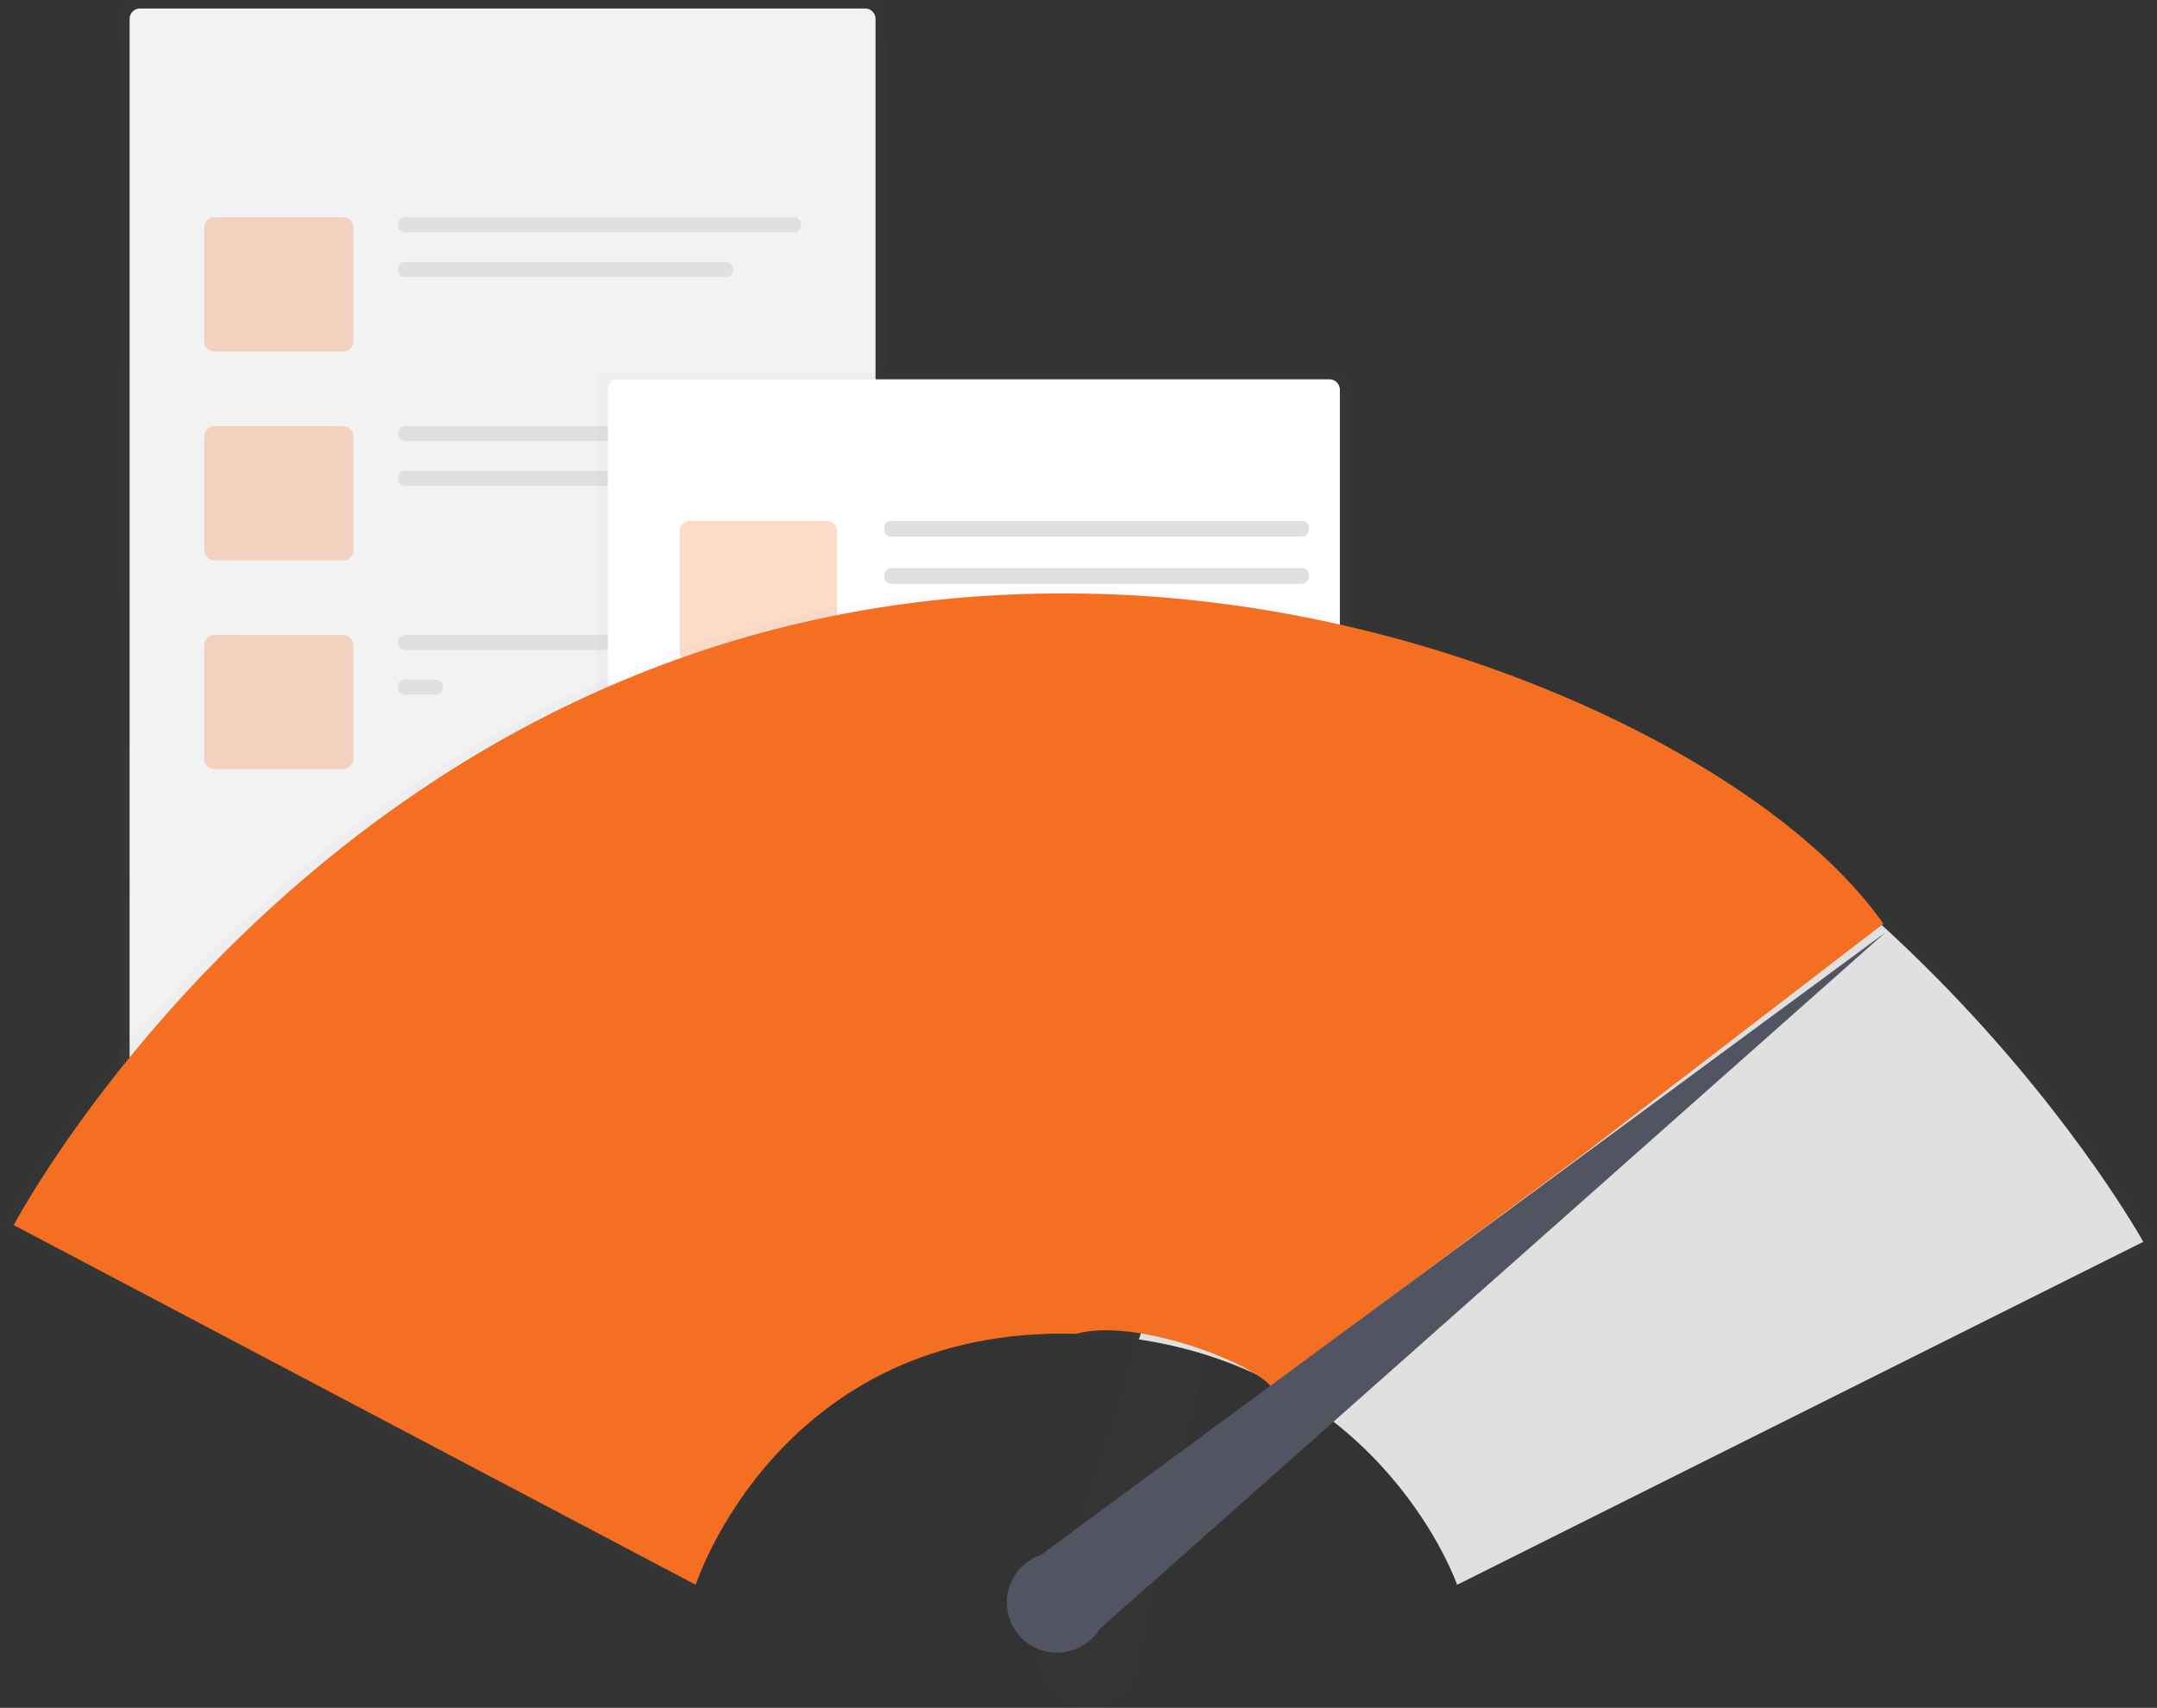
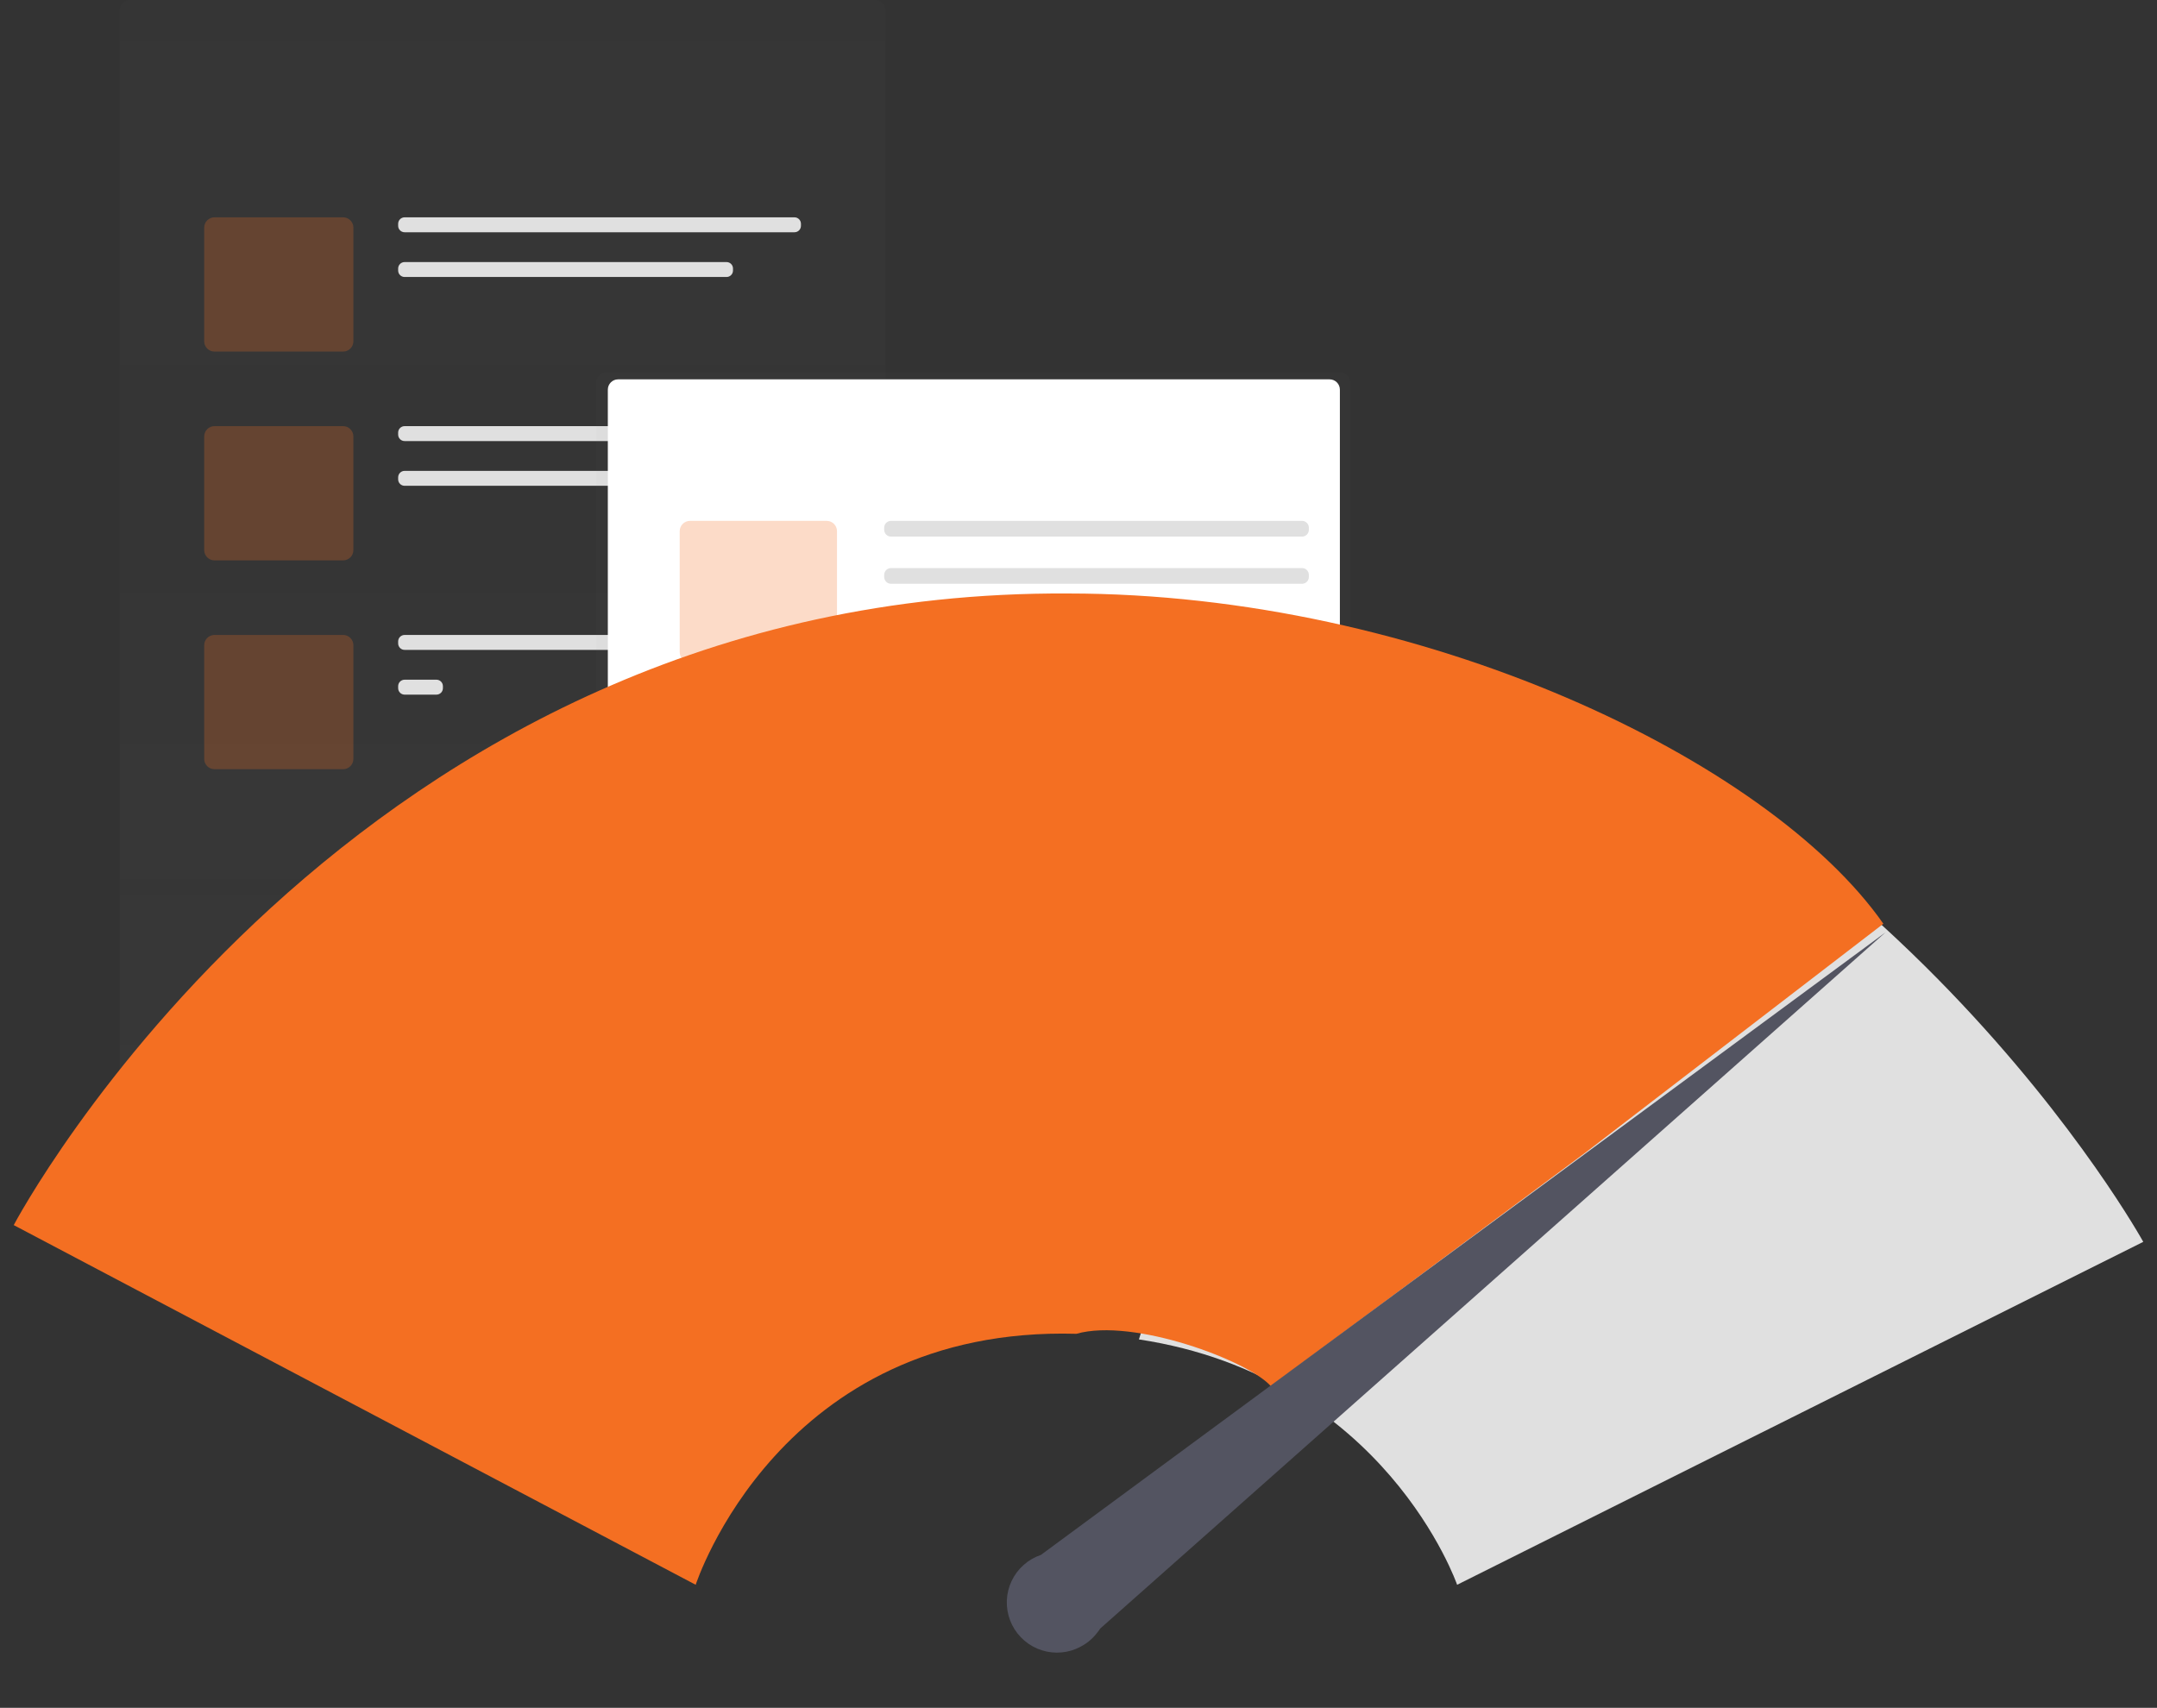
<svg xmlns="http://www.w3.org/2000/svg" width="942" height="746" viewBox="0 0 942 746" fill="none">
  <rect x="0" y="0" width="942" height="746" fill="#333333" stroke="none" />
  <g clip-path="url(#clip0)">
    <g opacity="0.5">
      <path opacity="0.5" d="M382.15 0H56.82C54.335 0 52.32 2.015 52.32 4.5V500.88C52.32 503.365 54.335 505.38 56.82 505.38H382.15C384.635 505.38 386.65 503.365 386.65 500.88V4.5C386.65 2.015 384.635 0 382.15 0Z" fill="url(#paint0_linear)" />
    </g>
-     <path d="M377.86 3.71H61.1C58.615 3.71 56.6 5.725 56.6 8.21V494.37C56.6 496.855 58.615 498.87 61.1 498.87H377.86C380.345 498.87 382.36 496.855 382.36 494.37V8.21C382.36 5.725 380.345 3.71 377.86 3.71Z" fill="#F2F2F2" />
    <g opacity="0.5">
      <path opacity="0.5" d="M149.83 94.93H93.68C91.195 94.93 89.18 96.945 89.18 99.43V149.07C89.18 151.555 91.195 153.57 93.68 153.57H149.83C152.315 153.57 154.33 151.555 154.33 149.07V99.43C154.33 96.945 152.315 94.93 149.83 94.93Z" fill="#F46F22" />
    </g>
    <path d="M346.97 94.93H176.7C175.143 94.93 173.88 96.193 173.88 97.75V98.63C173.88 100.187 175.143 101.45 176.7 101.45H346.97C348.527 101.45 349.79 100.187 349.79 98.63V97.75C349.79 96.193 348.527 94.93 346.97 94.93Z" fill="#E0E0E0" />
    <path d="M317.29 114.47H176.7C175.143 114.47 173.88 115.733 173.88 117.29V118.17C173.88 119.727 175.143 120.99 176.7 120.99H317.29C318.847 120.99 320.11 119.727 320.11 118.17V117.29C320.11 115.733 318.847 114.47 317.29 114.47Z" fill="#E0E0E0" />
    <g opacity="0.5">
      <path opacity="0.5" d="M149.83 186.14H93.68C91.195 186.14 89.18 188.155 89.18 190.64V240.28C89.18 242.765 91.195 244.78 93.68 244.78H149.83C152.315 244.78 154.33 242.765 154.33 240.28V190.64C154.33 188.155 152.315 186.14 149.83 186.14Z" fill="#F46F22" />
    </g>
    <path d="M346.97 186.14H176.7C175.143 186.14 173.88 187.403 173.88 188.96V189.84C173.88 191.397 175.143 192.66 176.7 192.66H346.97C348.527 192.66 349.79 191.397 349.79 189.84V188.96C349.79 187.403 348.527 186.14 346.97 186.14Z" fill="#E0E0E0" />
    <path d="M346.97 205.68H176.7C175.143 205.68 173.88 206.943 173.88 208.5V209.38C173.88 210.937 175.143 212.2 176.7 212.2H346.97C348.527 212.2 349.79 210.937 349.79 209.38V208.5C349.79 206.943 348.527 205.68 346.97 205.68Z" fill="#E0E0E0" />
    <g opacity="0.5">
      <path opacity="0.5" d="M149.83 277.35H93.68C91.195 277.35 89.18 279.365 89.18 281.85V331.49C89.18 333.975 91.195 335.99 93.68 335.99H149.83C152.315 335.99 154.33 333.975 154.33 331.49V281.85C154.33 279.365 152.315 277.35 149.83 277.35Z" fill="#F46F22" />
    </g>
    <path d="M346.97 277.35H176.7C175.143 277.35 173.88 278.613 173.88 280.17V281.05C173.88 282.607 175.143 283.87 176.7 283.87H346.97C348.527 283.87 349.79 282.607 349.79 281.05V280.17C349.79 278.613 348.527 277.35 346.97 277.35Z" fill="#E0E0E0" />
    <path d="M190.61 296.9H176.7C175.143 296.9 173.88 298.163 173.88 299.72V300.6C173.88 302.157 175.143 303.42 176.7 303.42H190.61C192.167 303.42 193.43 302.157 193.43 300.6V299.72C193.43 298.163 192.167 296.9 190.61 296.9Z" fill="#E0E0E0" />
    <g opacity="0.5">
      <path opacity="0.5" d="M585.18 162.72H264.86C262.375 162.72 260.36 164.735 260.36 167.22V455.28C260.36 457.765 262.375 459.78 264.86 459.78H585.18C587.665 459.78 589.68 457.765 589.68 455.28V167.22C589.68 164.735 587.665 162.72 585.18 162.72Z" fill="url(#paint1_linear)" />
    </g>
    <path d="M580.65 165.7H269.95C267.465 165.7 265.45 167.715 265.45 170.2V448.93C265.45 451.415 267.465 453.43 269.95 453.43H580.65C583.135 453.43 585.15 451.415 585.15 448.93V170.2C585.15 167.715 583.135 165.7 580.65 165.7Z" fill="white" />
    <g opacity="0.5">
      <path opacity="0.5" d="M361.03 227.52H301.34C298.855 227.52 296.84 229.535 296.84 232.02V284.84C296.84 287.325 298.855 289.34 301.34 289.34H361.03C363.515 289.34 365.53 287.325 365.53 284.84V232.02C365.53 229.535 363.515 227.52 361.03 227.52Z" fill="#F46F22" />
    </g>
    <path d="M568.62 227.52H389.12C387.474 227.52 386.14 228.854 386.14 230.5V231.41C386.14 233.056 387.474 234.39 389.12 234.39H568.62C570.266 234.39 571.6 233.056 571.6 231.41V230.5C571.6 228.854 570.266 227.52 568.62 227.52Z" fill="#E0E0E0" />
    <path d="M568.62 248.13H389.12C387.474 248.13 386.14 249.464 386.14 251.11V252.02C386.14 253.666 387.474 255 389.12 255H568.62C570.266 255 571.6 253.666 571.6 252.02V251.11C571.6 249.464 570.266 248.13 568.62 248.13Z" fill="#E0E0E0" />
-     <path d="M568.62 322.92H292.95C291.304 322.92 289.97 324.254 289.97 325.9V326.81C289.97 328.456 291.304 329.79 292.95 329.79H568.62C570.266 329.79 571.6 328.456 571.6 326.81V325.9C571.6 324.254 570.266 322.92 568.62 322.92Z" fill="#E0E0E0" />
+     <path d="M568.62 322.92H292.95C291.304 322.92 289.97 324.254 289.97 325.9V326.81C289.97 328.456 291.304 329.79 292.95 329.79H568.62C570.266 329.79 571.6 328.456 571.6 326.81C571.6 324.254 570.266 322.92 568.62 322.92Z" fill="#E0E0E0" />
    <path d="M568.62 343.53H292.95C291.304 343.53 289.97 344.864 289.97 346.51V347.42C289.97 349.066 291.304 350.4 292.95 350.4H568.62C570.266 350.4 571.6 349.066 571.6 347.42V346.51C571.6 344.864 570.266 343.53 568.62 343.53Z" fill="#E0E0E0" />
    <path d="M568.62 371H292.95C291.304 371 289.97 372.334 289.97 373.98V374.89C289.97 376.536 291.304 377.87 292.95 377.87H568.62C570.266 377.87 571.6 376.536 571.6 374.89V373.98C571.6 372.334 570.266 371 568.62 371Z" fill="#E0E0E0" />
    <path d="M499.93 391.61H292.95C291.304 391.61 289.97 392.944 289.97 394.59V395.5C289.97 397.146 291.304 398.48 292.95 398.48H499.93C501.576 398.48 502.91 397.146 502.91 395.5V394.59C502.91 392.944 501.576 391.61 499.93 391.61Z" fill="#E0E0E0" />
    <g opacity="0.5">
-       <path opacity="0.5" d="M597.64 273.88L598.81 268.66L597.17 273.76C554.518 262.24 510.55 256.31 466.37 256.12C148.05 254.24 0 535.57 0 535.57L301.66 694.73C301.66 694.73 338.66 579.99 470.07 583.73C479.109 583.976 488.125 584.764 497.07 586.09L457.09 710.62C455.381 713.052 454.178 715.802 453.553 718.707C452.927 721.613 452.89 724.614 453.446 727.534C454.002 730.453 455.138 733.232 456.788 735.704C458.437 738.176 460.566 740.292 463.049 741.926C465.532 743.56 468.317 744.679 471.24 745.217C474.163 745.754 477.164 745.699 480.066 745.055C482.967 744.411 485.71 743.191 488.131 741.467C490.552 739.743 492.602 737.551 494.16 735.02V735.02V734.96C496.235 731.588 497.364 727.719 497.43 723.76C497.43 723.09 497.43 722.42 497.36 721.76L526.26 592.62C612.36 619.1 638.45 694.72 638.45 694.72L942 542.97C942 542.97 828 336.44 597.64 273.88Z" fill="url(#paint2_linear)" />
-     </g>
+       </g>
    <path d="M596 276.78L497.38 585.06C605 601.41 636.35 692.24 636.35 692.24L936 542.44C936 542.44 823.41 338.54 596 276.78Z" fill="#E0E0E0" />
    <path d="M466.43 259.24C152.17 257.41 6 535.13 6 535.13L303.82 692.24C303.82 692.24 340.36 578.96 470.09 582.61C495 575.5 545.5 594.5 555 605.5L693 503L822.5 403.5C772.5 332 621 259.24 466.43 259.24Z" fill="#F46F22" />
    <path d="M480.432 711.4L823.418 407.28L454.598 679.187C451.804 680.13 449.229 681.626 447.026 683.587C444.824 685.548 443.04 687.933 441.781 690.6C440.522 693.266 439.814 696.159 439.699 699.106C439.585 702.053 440.066 704.992 441.114 707.749C442.162 710.505 443.755 713.021 445.799 715.148C447.842 717.274 450.294 718.966 453.006 720.122C455.719 721.278 458.637 721.876 461.586 721.878C464.535 721.88 467.454 721.287 470.168 720.135V720.135L470.203 720.086C473.811 718.587 476.949 716.145 479.289 713.017C479.742 712.493 480.092 711.956 480.432 711.4Z" fill="#535461" />
  </g>
  <defs>
    <linearGradient id="paint0_linear" x1="219.48" y1="505.38" x2="219.48" y2="0" gradientUnits="userSpaceOnUse">
      <stop stop-color="#808080" stop-opacity="0.25" />
      <stop offset="0.54" stop-color="#808080" stop-opacity="0.12" />
      <stop offset="1" stop-color="#808080" stop-opacity="0.1" />
    </linearGradient>
    <linearGradient id="paint1_linear" x1="140228" y1="136745" x2="140228" y2="48500.3" gradientUnits="userSpaceOnUse">
      <stop stop-color="#808080" stop-opacity="0.25" />
      <stop offset="0.54" stop-color="#808080" stop-opacity="0.12" />
      <stop offset="1" stop-color="#808080" stop-opacity="0.1" />
    </linearGradient>
    <linearGradient id="paint2_linear" x1="565200" y1="403757" x2="565200" y2="164166" gradientUnits="userSpaceOnUse">
      <stop stop-color="#808080" stop-opacity="0.25" />
      <stop offset="0.54" stop-color="#808080" stop-opacity="0.12" />
      <stop offset="1" stop-color="#808080" stop-opacity="0.1" />
    </linearGradient>
    <clipPath id="clip0">
      <rect width="942" height="745.6" fill="white" />
    </clipPath>
  </defs>
</svg>